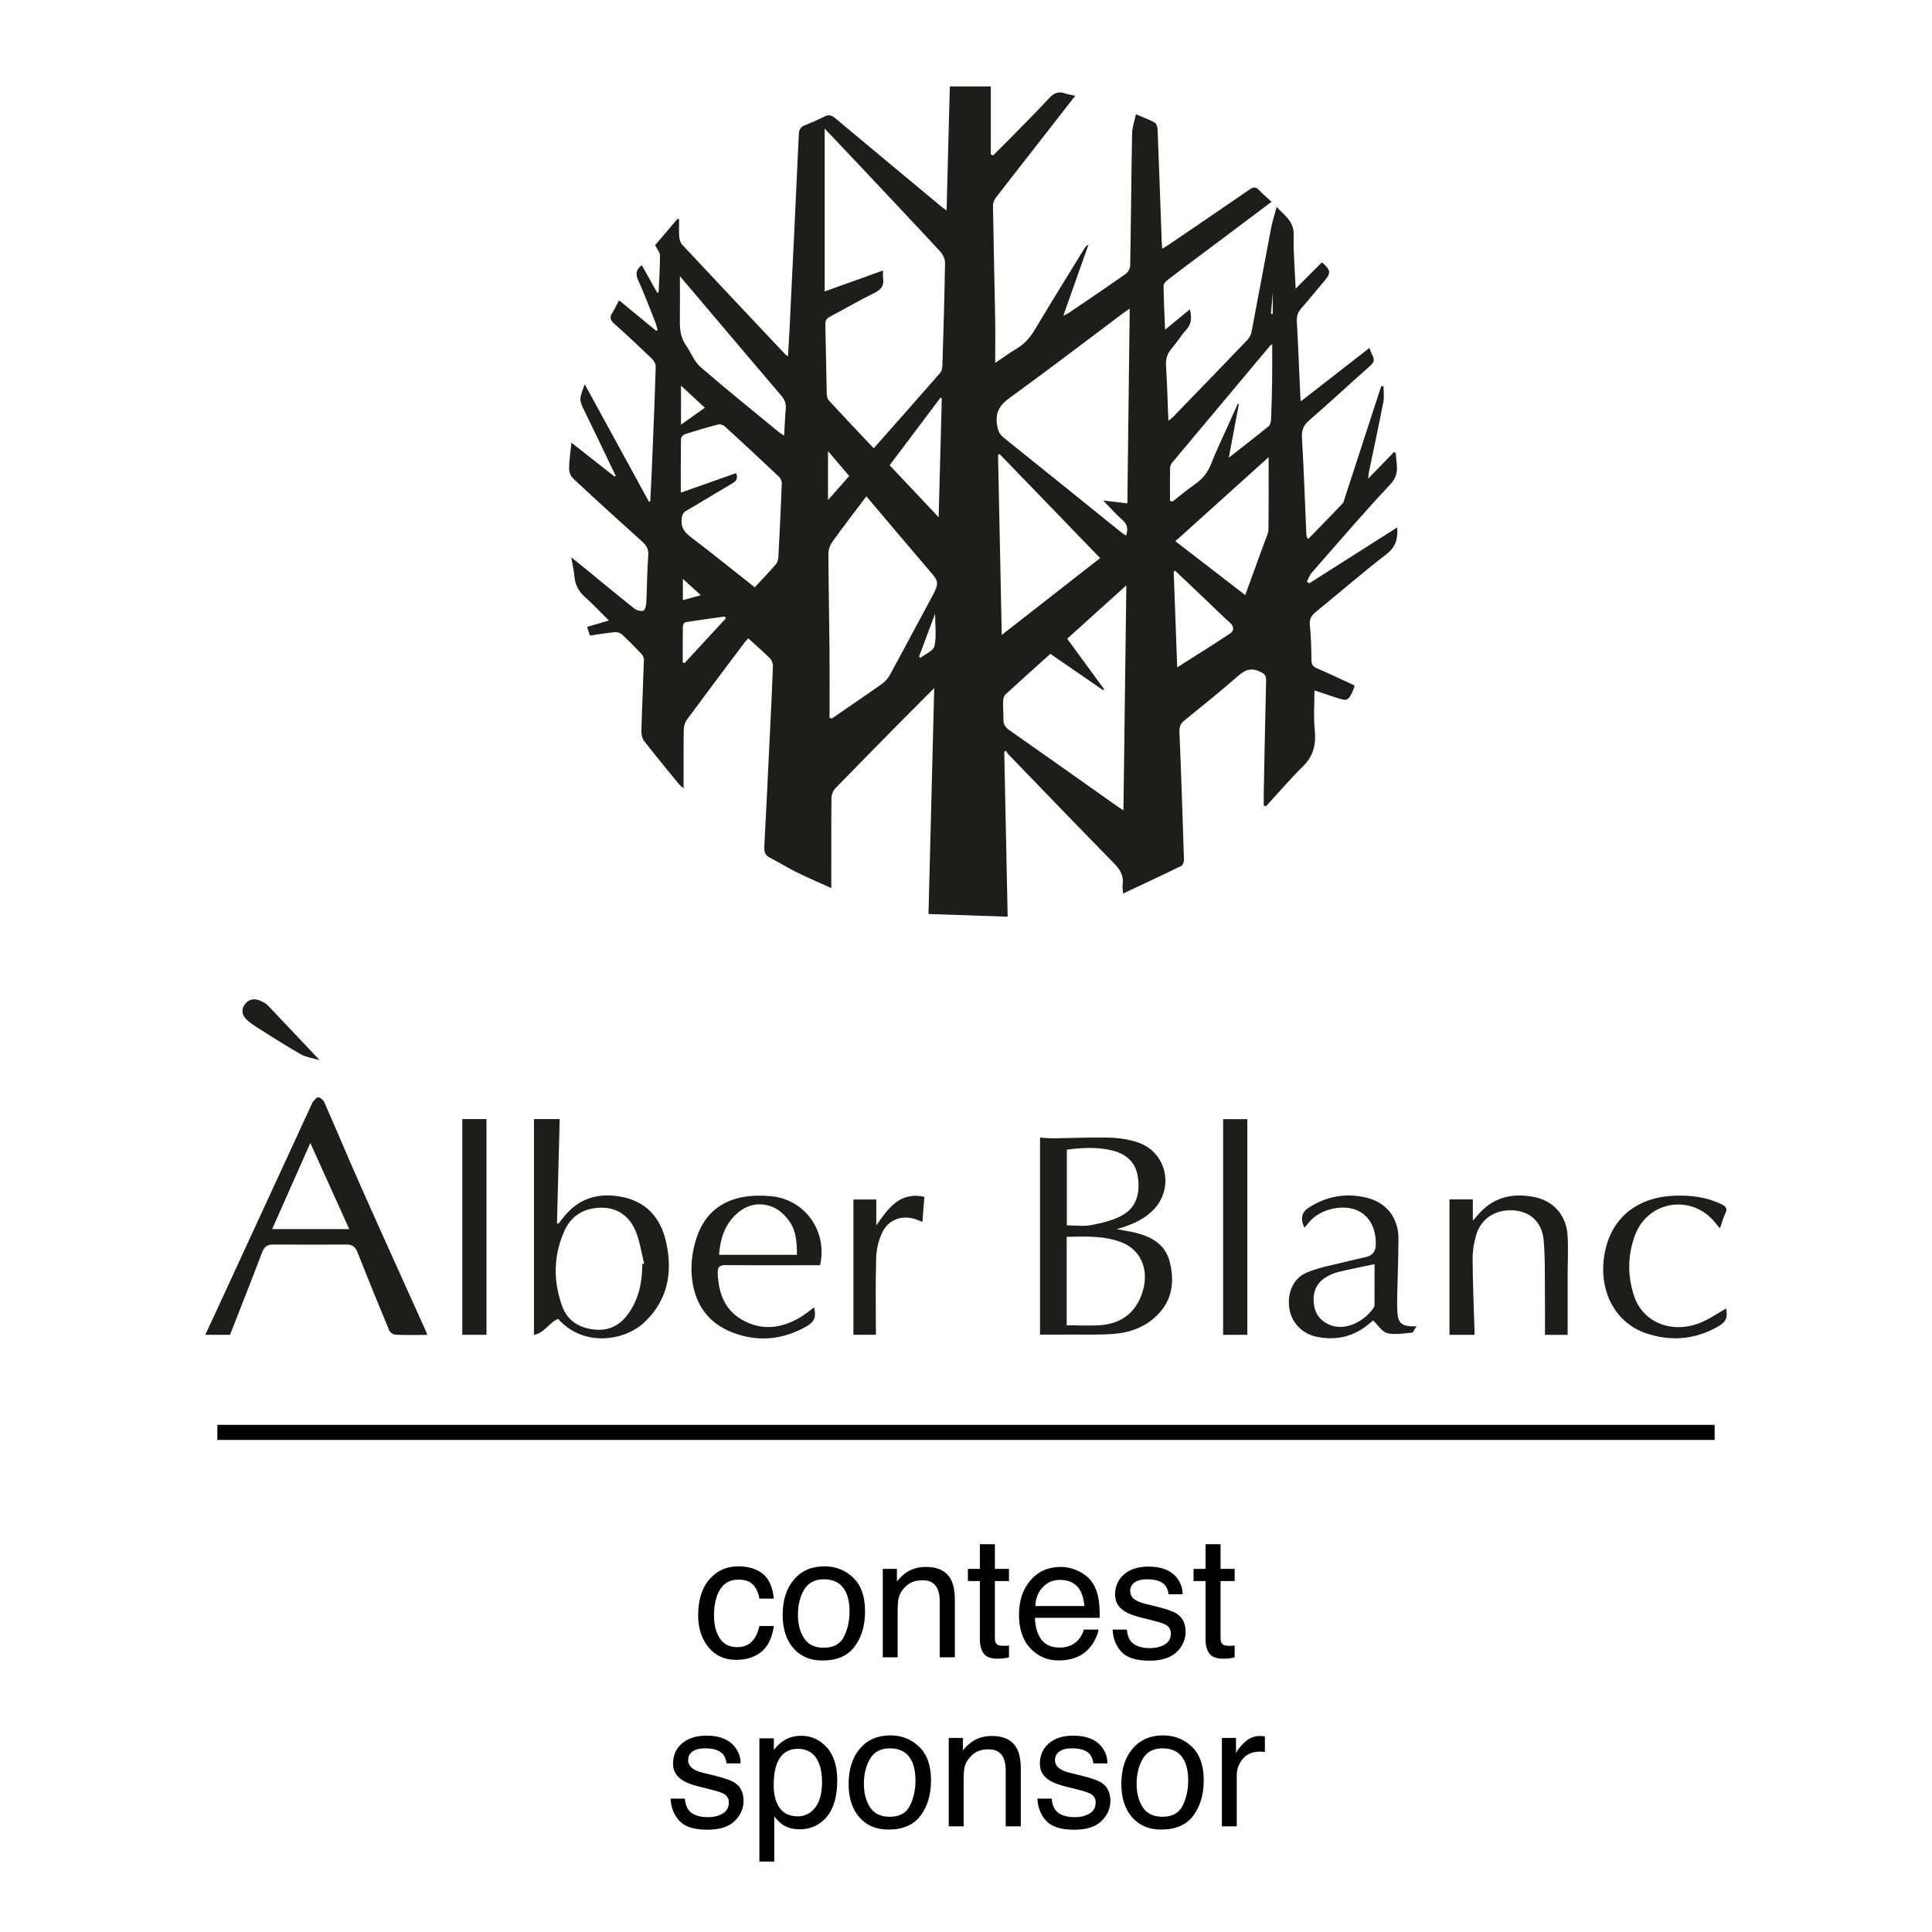
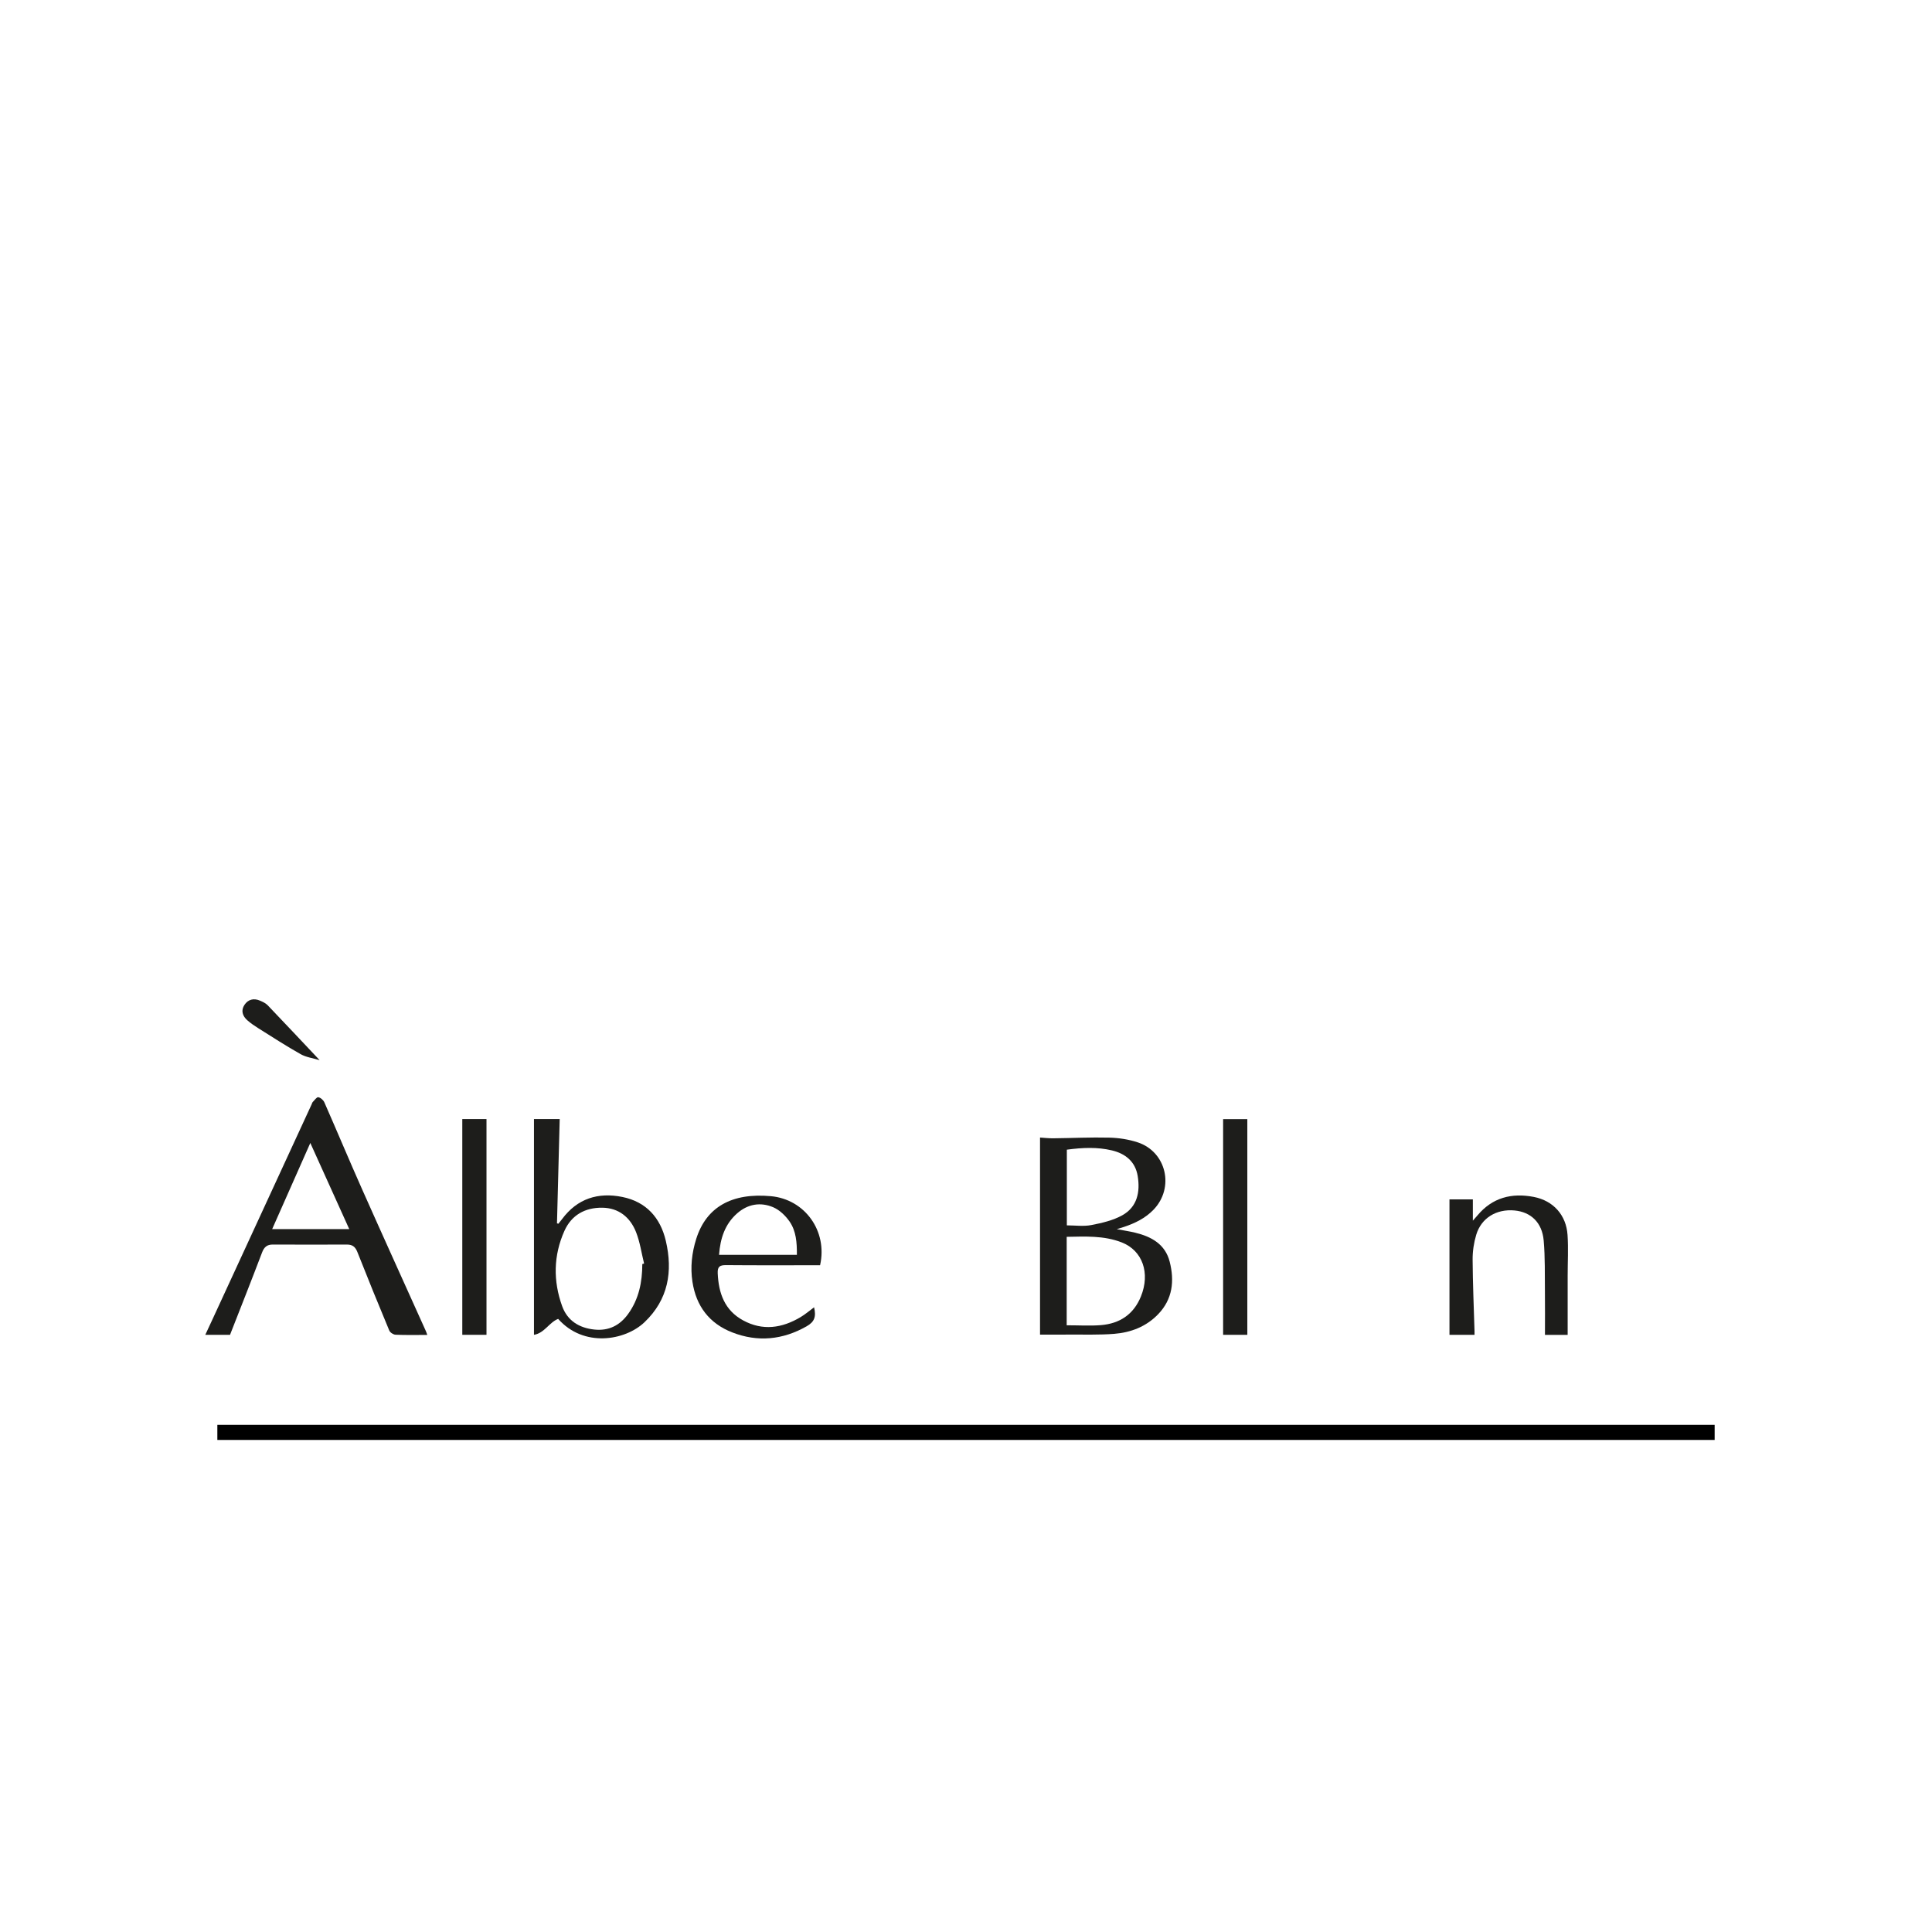
<svg xmlns="http://www.w3.org/2000/svg" width="160" height="160" viewBox="0 0 160 160" fill="none">
-   <path d="M105.254 25.988C105.304 25.993 105.354 25.997 105.404 26.002V24.246C105.371 24.633 105.312 25.311 105.254 25.988ZM56.553 47.94V49.702C57.065 49.561 57.508 49.439 58.041 49.292C57.508 48.807 57.068 48.408 56.553 47.94ZM76.111 54.379C76.152 54.412 76.193 54.445 76.234 54.478C76.637 54.159 77.303 53.897 77.388 53.508C77.567 52.689 77.442 51.803 77.442 50.824C76.972 52.081 76.542 53.23 76.111 54.379ZM56.396 35.173C57.115 34.661 57.719 34.231 58.372 33.766C57.699 33.142 57.076 32.565 56.396 31.935V35.173ZM70.327 39.422C69.745 38.738 69.186 38.08 68.572 37.358V41.414C69.221 40.677 69.768 40.057 70.327 39.422ZM56.542 54.866C56.593 54.881 56.645 54.896 56.697 54.91C57.836 53.676 58.975 52.441 60.114 51.206C60.083 51.157 60.052 51.108 60.021 51.059C58.935 51.21 57.847 51.354 56.765 51.526C56.675 51.54 56.553 51.744 56.551 51.862C56.535 52.863 56.542 53.865 56.542 54.866ZM97.327 47.268C97.285 47.293 97.244 47.318 97.202 47.342C97.297 49.947 97.391 52.551 97.49 55.269C99.023 54.293 100.47 53.398 101.884 52.454C102.206 52.239 102.214 51.89 101.863 51.576C101.213 50.994 100.595 50.376 99.963 49.774C99.085 48.938 98.205 48.103 97.327 47.268ZM77.734 42.836C77.824 39.447 77.91 36.213 77.996 32.979C77.958 32.965 77.921 32.952 77.883 32.938C76.482 34.801 75.081 36.663 73.677 38.531C75.021 39.957 76.32 41.336 77.734 42.836ZM96.895 41.486C96.969 41.499 97.044 41.513 97.119 41.526C97.716 41.061 98.291 40.568 98.913 40.14C99.575 39.686 100.036 39.121 100.324 38.363C100.682 37.422 101.127 36.515 101.538 35.594C101.86 34.873 102.186 34.153 102.511 33.432C102.54 33.443 102.568 33.455 102.597 33.466C102.328 34.901 102.059 36.335 101.765 37.903C102.94 36.981 104.013 36.155 105.063 35.299C105.196 35.191 105.255 34.932 105.263 34.74C105.308 33.674 105.338 32.608 105.353 31.541C105.367 30.543 105.356 29.543 105.356 28.506C105.277 28.561 105.225 28.583 105.192 28.622C102.498 31.834 99.804 35.046 97.116 38.263C97.013 38.388 96.908 38.56 96.904 38.712C96.885 39.637 96.895 40.562 96.895 41.486ZM56.307 22.871C56.307 24.224 56.316 25.404 56.303 26.584C56.296 27.312 56.379 27.999 56.821 28.619C57.234 29.197 57.486 29.937 58.002 30.384C60.14 32.239 62.35 34.011 64.535 35.811C64.644 35.901 64.772 35.967 64.938 36.075C64.985 35.285 65.011 34.57 65.073 33.86C65.111 33.427 64.989 33.097 64.7 32.761C62.705 30.436 60.732 28.091 58.752 25.754C57.966 24.827 57.18 23.901 56.307 22.871ZM105.061 37.861C102.504 40.165 99.939 42.477 97.339 44.821C99.299 46.332 101.194 47.792 103.124 49.28C103.679 47.76 104.206 46.324 104.726 44.885C104.851 44.539 105.041 44.187 105.046 43.835C105.077 41.861 105.061 39.886 105.061 37.861ZM82.961 52.582C85.738 50.414 88.408 48.329 91.11 46.219C88.299 43.311 85.539 40.456 82.779 37.6C82.737 37.628 82.696 37.655 82.654 37.683C82.756 42.602 82.857 47.521 82.961 52.582ZM62.504 48.639C63.126 47.967 63.703 47.367 64.249 46.74C64.375 46.595 64.45 46.363 64.46 46.166C64.57 44.114 64.668 42.063 64.745 40.01C64.752 39.832 64.635 39.599 64.5 39.472C63.021 38.074 61.53 36.688 60.029 35.314C59.899 35.197 59.643 35.11 59.483 35.151C58.547 35.395 57.617 35.67 56.696 35.966C56.563 36.008 56.397 36.222 56.395 36.359C56.373 37.808 56.381 39.257 56.381 40.801C58.001 40.228 59.483 39.704 60.962 39.181C61.146 39.649 60.96 39.851 60.632 40.042C59.359 40.784 58.106 41.559 56.833 42.3C56.543 42.47 56.484 42.672 56.451 42.992C56.379 43.678 56.683 44.075 57.206 44.473C58.977 45.822 60.71 47.221 62.504 48.639ZM88.379 52.896C89.415 54.312 90.426 55.694 91.438 57.077C91.41 57.104 91.384 57.131 91.357 57.158C89.903 56.156 88.448 55.154 86.989 54.149C85.72 55.29 84.49 56.385 83.278 57.502C83.146 57.624 83.077 57.871 83.071 58.064C83.055 58.566 83.11 59.071 83.099 59.575C83.091 59.983 83.256 60.235 83.592 60.47C86.579 62.562 89.553 64.671 92.53 66.775C92.677 66.878 92.829 66.973 93.038 67.111C93.119 60.872 93.197 54.744 93.278 48.478C91.567 50.021 89.985 51.447 88.379 52.896ZM68.7 59.453C68.765 59.468 68.831 59.483 68.896 59.498C70.281 58.545 71.674 57.601 73.048 56.63C73.304 56.448 73.537 56.186 73.688 55.91C74.848 53.785 75.975 51.643 77.132 49.515C77.852 48.191 77.718 48.131 76.905 47.183C75.19 45.183 73.495 43.166 71.748 41.103C70.79 42.377 69.844 43.601 68.942 44.857C68.745 45.131 68.604 45.517 68.605 45.851C68.615 48.507 68.673 51.162 68.697 53.818C68.714 55.696 68.7 57.574 68.7 59.453ZM93.558 25.561C93.298 25.74 93.141 25.84 92.993 25.952C89.888 28.278 86.807 30.639 83.664 32.914C82.837 33.512 82.415 34.099 82.566 35.145C82.636 35.626 82.75 35.949 83.133 36.256C86.391 38.861 89.632 41.487 92.879 44.105C92.991 44.195 93.118 44.265 93.263 44.361C93.423 43.831 93.39 43.44 92.961 43.069C92.407 42.588 91.924 42.024 91.362 41.447C92.061 41.53 92.69 41.606 93.363 41.686C93.428 36.318 93.492 30.997 93.558 25.561ZM72.36 37.125C74.221 35.018 76.048 32.958 77.859 30.884C77.983 30.742 78.038 30.499 78.044 30.301C78.132 27.452 78.22 24.603 78.263 21.753C78.268 21.437 78.072 21.049 77.848 20.808C75.394 18.164 72.916 15.542 70.443 12.915C69.734 12.161 69.019 11.411 68.297 10.65V24.134C69.967 23.535 71.517 22.98 73.128 22.402C73.128 22.689 73.104 22.866 73.132 23.034C73.24 23.666 72.957 23.995 72.392 24.272C71.158 24.878 69.968 25.576 68.75 26.217C68.457 26.372 68.341 26.553 68.35 26.893C68.4 28.794 68.421 30.694 68.468 32.595C68.472 32.791 68.522 33.038 68.646 33.172C69.855 34.483 71.084 35.774 72.36 37.125ZM108.426 48.308C110.843 46.773 113.259 45.237 115.714 43.678C115.771 44.612 115.6 45.3 114.811 45.906C112.811 47.442 110.907 49.103 108.95 50.696C108.585 50.993 108.428 51.282 108.479 51.779C108.578 52.742 108.595 53.715 108.609 54.684C108.615 55.028 108.729 55.199 109.043 55.335C110.09 55.791 111.123 56.28 112.163 56.758C112.157 56.835 112.167 56.897 112.147 56.945C111.649 58.109 111.649 58.109 110.449 57.707C109.903 57.525 109.357 57.345 108.859 57.179C108.859 58.304 108.773 59.394 108.883 60.464C109.003 61.641 108.781 62.599 107.914 63.456C106.844 64.516 105.862 65.665 104.843 66.775C104.781 66.752 104.719 66.73 104.658 66.707C104.658 66.353 104.652 65.999 104.659 65.645C104.72 62.542 104.777 59.438 104.854 56.335C104.864 55.937 104.713 55.8 104.361 55.63C103.646 55.287 103.146 55.442 102.566 55.952C101.107 57.231 99.591 58.446 98.084 59.669C97.766 59.927 97.659 60.188 97.676 60.606C97.823 64.133 97.941 67.662 98.051 71.19C98.057 71.366 97.962 71.647 97.832 71.711C96.27 72.475 94.693 73.206 93.01 73.998C92.987 73.644 92.942 73.456 92.969 73.28C93.085 72.54 92.772 72.02 92.261 71.499C89.326 68.507 86.421 65.484 83.509 62.469C83.43 62.387 83.383 62.273 83.322 62.174C83.271 62.199 83.219 62.225 83.168 62.251C83.261 66.751 83.353 71.252 83.45 75.917C81.249 75.842 79.095 75.769 76.894 75.693C77.053 69.425 77.208 63.304 77.368 56.984C76.598 57.755 75.946 58.399 75.303 59.051C73.257 61.123 71.208 63.192 69.181 65.282C68.994 65.474 68.861 65.806 68.858 66.075C68.834 68.536 68.844 70.998 68.844 73.548C67.891 73.115 66.916 72.698 65.967 72.231C65.22 71.863 64.513 71.414 63.77 71.038C63.381 70.841 63.272 70.58 63.295 70.159C63.465 66.944 63.617 63.728 63.772 60.512C63.858 58.729 63.949 56.947 64.01 55.164C64.017 54.947 63.913 54.666 63.762 54.515C63.199 53.954 62.594 53.436 61.968 52.867C61.86 52.986 61.754 53.086 61.668 53.202C60.071 55.329 58.47 57.452 56.893 59.593C56.725 59.821 56.63 60.154 56.625 60.44C56.6 62.041 56.613 63.643 56.613 65.287C56.467 65.154 56.313 65.044 56.197 64.902C55.239 63.731 54.274 62.565 53.348 61.369C53.18 61.153 53.11 60.805 53.117 60.521C53.172 58.563 53.264 56.606 53.325 54.648C53.331 54.481 53.234 54.273 53.117 54.148C52.597 53.598 52.067 53.056 51.509 52.545C51.365 52.414 51.1 52.335 50.903 52.353C50.23 52.417 49.563 52.536 48.858 52.638C48.779 52.401 48.707 52.188 48.617 51.918C49.209 51.745 49.756 51.585 50.429 51.389C49.725 50.694 49.105 50.032 48.431 49.432C47.922 48.979 47.642 48.456 47.577 47.783C47.529 47.289 47.419 46.801 47.311 46.154C47.881 46.614 48.329 46.973 48.774 47.337C50.021 48.357 51.258 49.39 52.522 50.389C52.716 50.542 53.063 50.642 53.28 50.576C53.42 50.533 53.513 50.143 53.524 49.904C53.589 48.606 53.586 47.303 53.684 46.009C53.724 45.493 53.556 45.188 53.197 44.865C51.277 43.141 49.368 41.404 47.48 39.644C47.275 39.453 47.127 39.091 47.129 38.809C47.133 38.138 47.243 37.468 47.323 36.661C48.583 37.65 49.741 38.559 50.899 39.468C50.928 39.446 50.958 39.422 50.988 39.4C50.447 38.271 49.907 37.142 49.365 36.014C49.062 35.385 48.758 34.757 48.45 34.13C47.944 33.102 47.943 33.102 48.426 31.823C50.225 35.116 51.982 38.33 53.739 41.545C53.775 41.539 53.811 41.534 53.847 41.529C53.89 40.714 53.94 39.899 53.973 39.084C54.092 36.177 54.214 33.27 54.304 30.362C54.312 30.137 54.14 29.853 53.965 29.685C52.945 28.703 51.91 27.734 50.854 26.792C50.532 26.505 50.471 26.27 50.707 25.911C50.907 25.605 51.056 25.265 51.265 24.868C52.31 25.727 53.328 26.563 54.345 27.399C54.383 27.372 54.421 27.345 54.459 27.319C54.389 27.086 54.337 26.847 54.248 26.623C53.788 25.47 53.35 24.308 52.839 23.179C52.603 22.657 52.702 22.309 53.15 21.957C53.578 22.723 54.003 23.485 54.427 24.246C54.467 24.233 54.506 24.221 54.545 24.209C54.588 23.19 54.657 22.172 54.655 21.154C54.654 20.899 54.423 20.645 54.255 20.304C54.843 19.611 55.474 18.868 56.106 18.124C56.151 18.139 56.195 18.155 56.24 18.171C56.24 18.645 56.214 19.121 56.251 19.593C56.27 19.825 56.345 20.103 56.497 20.265C59.332 23.299 62.182 26.319 65.031 29.342C65.069 29.382 65.12 29.41 65.256 29.51C65.305 28.668 65.357 27.894 65.394 27.119C65.652 21.791 65.913 16.464 66.153 11.135C66.172 10.72 66.313 10.503 66.69 10.357C67.231 10.147 67.765 9.912 68.281 9.647C68.659 9.452 68.908 9.569 69.207 9.819C72.094 12.238 74.991 14.642 77.887 17.049C78.016 17.156 78.154 17.251 78.393 17.43C78.483 13.959 78.571 10.6 78.661 7.154H82.056V12.795C82.119 12.821 82.182 12.847 82.246 12.873C82.672 12.447 83.103 12.024 83.525 11.593C84.651 10.441 85.796 9.306 86.889 8.123C87.285 7.694 87.667 7.545 88.21 7.739C88.457 7.827 88.723 7.856 89.049 7.927C87.811 9.518 86.62 11.047 85.428 12.575C84.45 13.83 83.462 15.078 82.496 16.343C82.354 16.528 82.23 16.79 82.234 17.014C82.282 20.137 82.36 23.26 82.416 26.383C82.438 27.542 82.42 28.703 82.42 30.057C83.115 29.59 83.634 29.207 84.186 28.878C84.837 28.491 85.302 27.964 85.691 27.314C87.034 25.066 88.417 22.841 89.787 20.609C89.872 20.47 89.972 20.341 90.147 20.246C89.466 22.171 88.785 24.095 88.057 26.154C88.314 26.015 88.445 25.959 88.562 25.879C90.119 24.821 91.681 23.77 93.22 22.686C93.415 22.549 93.592 22.235 93.597 22C93.663 18.352 93.688 14.703 93.755 11.055C93.765 10.547 93.951 10.043 94.07 9.465C94.651 9.711 95.162 9.89 95.628 10.149C95.772 10.229 95.859 10.525 95.867 10.726C95.99 13.808 96.096 16.891 96.207 19.973C96.213 20.146 96.23 20.32 96.25 20.597C96.463 20.466 96.635 20.372 96.797 20.261C99.027 18.743 101.259 17.229 103.478 15.697C103.784 15.485 103.994 15.447 104.265 15.736C104.579 16.071 104.935 16.367 105.307 16.712C103.479 18.083 101.695 19.422 99.911 20.76C98.839 21.563 97.764 22.361 96.702 23.178C96.548 23.295 96.359 23.502 96.361 23.665C96.376 24.839 96.436 26.012 96.487 27.304C97.211 26.71 97.847 26.188 98.54 25.619C98.695 26.283 98.697 26.804 98.25 27.299C97.809 27.787 97.463 28.359 97.034 28.859C96.671 29.281 96.528 29.719 96.564 30.283C96.659 31.771 96.696 33.264 96.76 34.845C96.916 34.723 97.02 34.659 97.103 34.574C99.169 32.442 101.237 30.311 103.291 28.166C103.464 27.985 103.602 27.72 103.649 27.474C104.197 24.618 104.717 21.757 105.264 18.9C105.374 18.324 105.563 17.763 105.732 17.134C106.326 17.818 107.167 18.291 107.139 19.458C107.102 20.925 107.238 22.395 107.301 23.905C108.053 23.151 108.765 22.436 109.475 21.723C110.225 22.388 110.245 22.594 109.677 23.269C109.041 24.027 108.415 24.795 107.763 25.54C107.49 25.851 107.376 26.162 107.399 26.587C107.514 28.678 107.594 30.771 107.688 32.864C107.692 32.956 107.711 33.046 107.735 33.233C109.649 31.743 111.507 30.297 113.407 28.817C113.511 29.071 113.573 29.276 113.674 29.459C113.871 29.815 113.756 30.043 113.465 30.301C111.781 31.795 110.13 33.326 108.432 34.804C107.963 35.212 107.784 35.608 107.821 36.242C107.98 38.933 108.072 41.628 108.19 44.321C108.192 44.392 108.202 44.463 108.346 44.633C109.298 43.653 110.253 42.675 111.197 41.687C111.283 41.596 111.305 41.442 111.347 41.314C112.301 38.384 113.254 35.454 114.208 32.525C114.268 32.341 114.332 32.159 114.394 31.977C114.455 31.977 114.516 31.978 114.577 31.979C114.577 32.414 114.646 32.864 114.564 33.283C114.189 35.224 113.77 37.157 113.369 39.093C113.342 39.223 113.338 39.357 113.306 39.641C114.08 38.843 114.762 38.141 115.444 37.437C115.493 37.465 115.541 37.493 115.59 37.521C115.63 38.405 115.967 39.233 115.145 40.107C112.912 42.481 110.795 44.964 108.644 47.414C108.461 47.623 108.368 47.911 108.233 48.162C108.298 48.211 108.362 48.26 108.426 48.308Z" fill="#1D1D1B" />
  <path d="M88.351 101.479C89.027 101.479 89.724 101.58 90.377 101.455C91.258 101.284 92.18 101.072 92.95 100.641C94.187 99.948 94.435 98.705 94.219 97.391C94.023 96.202 93.21 95.539 92.083 95.271C90.88 94.985 89.661 95.034 88.351 95.212V101.479ZM88.339 109.754C89.365 109.754 90.275 109.814 91.174 109.741C92.728 109.615 93.88 108.856 94.483 107.374C95.275 105.43 94.621 103.562 92.892 102.889C91.41 102.312 89.859 102.403 88.339 102.429V109.754ZM86.131 110.526V94.207C86.464 94.227 86.843 94.273 87.22 94.269C88.773 94.253 90.326 94.175 91.877 94.214C92.662 94.234 93.474 94.359 94.219 94.604C96.607 95.391 97.282 98.375 95.524 100.189C94.844 100.891 93.995 101.305 93.082 101.608C92.922 101.661 92.76 101.708 92.486 101.793C93.074 101.904 93.543 101.972 94.001 102.083C95.355 102.411 96.5 103.036 96.87 104.494C97.272 106.079 97.114 107.588 95.917 108.834C94.927 109.864 93.659 110.352 92.274 110.463C91.06 110.56 89.833 110.515 88.612 110.525C87.781 110.532 86.95 110.526 86.131 110.526Z" fill="#1D1D1B" />
  <path d="M53.193 104.683C53.242 104.67 53.292 104.656 53.341 104.643C53.125 103.769 53 102.86 52.672 102.031C52.186 100.808 51.238 100.032 49.872 100.017C48.457 100.001 47.33 100.621 46.74 101.941C45.831 103.977 45.803 106.083 46.554 108.168C46.99 109.375 47.961 109.975 49.224 110.108C50.419 110.234 51.342 109.761 52.028 108.804C52.912 107.572 53.191 106.165 53.193 104.683ZM44.221 92.676H46.352C46.277 95.561 46.202 98.436 46.127 101.311C46.166 101.323 46.204 101.334 46.243 101.345C46.344 101.217 46.45 101.093 46.547 100.962C47.81 99.255 49.533 98.72 51.544 99.128C53.516 99.529 54.689 100.842 55.139 102.756C55.735 105.296 55.344 107.625 53.373 109.502C51.767 111.031 48.336 111.615 46.224 109.224C45.478 109.512 45.091 110.404 44.221 110.544V92.676Z" fill="#1D1D1B" />
  <path d="M28.923 101.789C27.833 99.378 26.793 97.078 25.699 94.656C24.613 97.108 23.594 99.409 22.54 101.789H28.923ZM35.386 110.553C34.455 110.553 33.606 110.573 32.758 110.536C32.576 110.529 32.307 110.354 32.238 110.189C31.337 108.028 30.454 105.86 29.594 103.682C29.426 103.257 29.185 103.068 28.736 103.069C26.688 103.077 24.641 103.077 22.593 103.068C22.114 103.066 21.873 103.278 21.702 103.729C20.84 106.001 19.943 108.26 19.049 110.546H17C17.226 110.061 17.424 109.638 17.62 109.213C20.35 103.292 23.08 97.371 25.811 91.45C25.839 91.388 25.854 91.311 25.9 91.265C26.048 91.116 26.227 90.847 26.357 90.868C26.546 90.897 26.779 91.104 26.862 91.292C27.916 93.688 28.925 96.103 29.989 98.494C31.733 102.416 33.509 106.324 35.27 110.238C35.307 110.319 35.333 110.406 35.386 110.553Z" fill="#1D1D1B" />
  <path d="M129.827 110.548H127.947C127.947 109.357 127.958 108.164 127.944 106.972C127.927 105.557 127.966 104.134 127.841 102.728C127.708 101.239 126.778 100.372 125.429 100.246C123.935 100.107 122.679 100.86 122.257 102.253C122.058 102.911 121.952 103.624 121.956 104.311C121.967 106.29 122.056 108.267 122.114 110.246C122.117 110.338 122.114 110.43 122.114 110.546H120.039V99.33H121.975V101.092C122.157 100.884 122.257 100.774 122.353 100.66C123.59 99.174 125.199 98.771 127.026 99.125C128.641 99.438 129.708 100.628 129.817 102.274C129.892 103.395 129.827 104.524 129.827 105.649C129.826 107.277 129.827 108.904 129.827 110.548Z" fill="#1D1D1B" />
  <path d="M65.995 103.917C66.002 102.899 65.932 101.951 65.393 101.168C65.058 100.683 64.564 100.205 64.033 99.979C62.984 99.533 61.927 99.71 61.048 100.485C60.036 101.377 59.651 102.55 59.549 103.917H65.995ZM67.916 104.781C65.305 104.781 62.72 104.794 60.136 104.771C59.618 104.767 59.413 104.887 59.438 105.447C59.512 107.096 60.005 108.511 61.539 109.347C63.166 110.233 64.763 109.992 66.297 109.08C66.692 108.846 67.044 108.539 67.418 108.265C67.606 109.048 67.448 109.472 66.799 109.84C64.823 110.964 62.748 111.168 60.632 110.34C58.743 109.601 57.652 108.167 57.346 106.158C57.161 104.946 57.294 103.752 57.66 102.594C58.492 99.96 60.606 98.766 63.845 99.063C66.656 99.321 68.553 101.951 67.916 104.781Z" fill="#1D1D1B" />
-   <path d="M113.833 104.691C112.84 104.902 111.854 105.094 110.878 105.329C110.525 105.413 110.174 105.56 109.86 105.744C109.061 106.208 108.731 106.923 108.796 107.846C108.855 108.701 109.252 109.312 110.023 109.677C111.464 110.358 113.166 109.275 113.786 108.254C113.815 108.208 113.831 108.146 113.831 108.09C113.834 106.989 113.833 105.888 113.833 104.691ZM117.309 109.835C117.149 110.071 117.054 110.352 116.935 110.363C116.249 110.427 115.527 110.556 114.879 110.403C114.459 110.304 114.144 109.762 113.718 109.359C113.651 109.413 113.461 109.569 113.271 109.722C112.024 110.729 110.605 111.023 109.052 110.709C107.839 110.464 106.956 109.535 106.777 108.351C106.587 107.094 107.077 105.867 108.236 105.382C109.329 104.924 110.534 104.733 111.693 104.433C112.181 104.307 112.676 104.207 113.166 104.088C113.728 103.951 113.934 103.572 113.938 103.015C113.947 101.64 113.351 100.602 112.285 100.191C111.066 99.722 109.278 100.182 108.441 101.183C108.31 101.339 108.181 101.498 108.032 101.68C107.663 100.931 107.796 100.388 108.387 100.009C109.852 99.067 111.443 98.781 113.13 99.176C114.82 99.573 115.817 100.844 115.814 102.587C115.811 104.14 115.746 105.692 115.714 107.245C115.705 107.652 115.702 108.061 115.716 108.468C115.755 109.608 116.048 109.886 117.309 109.835Z" fill="#1D1D1B" />
-   <path d="M142.44 101.729C142.263 101.519 142.145 101.382 142.031 101.241C140.116 98.873 136.495 99.418 135.418 102.263C134.785 103.932 134.769 105.656 135.335 107.344C136.052 109.485 138.379 110.465 140.704 109.587C141.503 109.285 142.221 108.768 142.952 108.364C143.094 109.157 142.946 109.489 142.203 109.901C140.31 110.953 138.331 111.103 136.296 110.407C133.902 109.589 132.517 107.184 132.803 104.402C133.138 101.134 135.344 99.129 138.725 99.022C140.062 98.98 141.36 99.136 142.58 99.739C142.931 99.912 143.085 100.09 142.884 100.494C142.708 100.849 142.61 101.243 142.44 101.729Z" fill="#1D1D1B" />
  <path d="M40.289 110.543H38.285V92.677H40.289V110.543Z" fill="#1D1D1B" />
  <path d="M103.298 110.544H101.293V92.683H103.298V110.544Z" fill="#1D1D1B" />
-   <path d="M76.553 99.114C76.495 99.85 76.444 100.495 76.39 101.192C76.205 101.119 76.1 101.077 75.996 101.035C74.8 100.552 73.581 100.941 73.045 102.108C72.754 102.741 72.58 103.478 72.56 104.174C72.499 106.284 72.538 108.397 72.538 110.539H70.676V99.335H72.571V101.479C73.569 100.057 74.517 98.668 76.553 99.114Z" fill="#1D1D1B" />
  <path d="M26.471 87.798C25.923 87.632 25.357 87.56 24.898 87.302C23.7 86.628 22.545 85.877 21.38 85.146C21.07 84.952 20.765 84.742 20.49 84.502C20.084 84.147 19.932 83.687 20.248 83.215C20.551 82.763 21.016 82.648 21.524 82.866C21.752 82.964 21.999 83.075 22.166 83.249C23.576 84.721 24.971 86.208 26.471 87.798Z" fill="#1D1D1B" />
  <path d="M142 118H18V119.25H142V118Z" fill="black" />
-   <path d="M64.086 132.39H62.89C62.817 131.938 62.65 131.565 62.391 131.269C62.131 130.968 61.714 130.817 61.14 130.817C60.356 130.817 59.795 131.2 59.458 131.966C59.239 132.463 59.13 133.076 59.13 133.805C59.13 134.538 59.285 135.156 59.595 135.657C59.905 136.159 60.392 136.409 61.058 136.409C61.568 136.409 61.971 136.254 62.268 135.944C62.568 135.63 62.776 135.201 62.89 134.659H64.086C63.949 135.63 63.607 136.341 63.06 136.792C62.514 137.239 61.814 137.462 60.962 137.462C60.005 137.462 59.242 137.113 58.672 136.416C58.102 135.714 57.817 134.839 57.817 133.791C57.817 132.506 58.13 131.506 58.754 130.79C59.378 130.075 60.173 129.717 61.14 129.717C61.965 129.717 62.634 129.917 63.149 130.318C63.669 130.719 63.981 131.41 64.086 132.39ZM70.355 133.47C70.355 132.786 70.245 132.23 70.026 131.802C69.68 131.127 69.083 130.79 68.235 130.79C67.483 130.79 66.936 131.077 66.595 131.651C66.253 132.226 66.082 132.918 66.082 133.729C66.082 134.509 66.253 135.158 66.595 135.678C66.936 136.197 67.479 136.457 68.222 136.457C69.037 136.457 69.596 136.149 69.897 135.534C70.202 134.914 70.355 134.226 70.355 133.47ZM71.64 133.436C71.64 134.616 71.353 135.591 70.778 136.361C70.204 137.132 69.313 137.517 68.106 137.517C67.098 137.517 66.299 137.177 65.706 136.498C65.114 135.814 64.817 134.898 64.817 133.75C64.817 132.52 65.13 131.54 65.754 130.811C66.378 130.081 67.217 129.717 68.269 129.717C69.213 129.717 70.01 130.031 70.662 130.66C71.314 131.289 71.64 132.214 71.64 133.436ZM73.109 129.929H74.278V130.968C74.625 130.539 74.992 130.232 75.379 130.045C75.766 129.858 76.197 129.765 76.671 129.765C77.71 129.765 78.412 130.127 78.776 130.852C78.977 131.248 79.077 131.815 79.077 132.554V137.25H77.826V132.636C77.826 132.189 77.76 131.829 77.628 131.556C77.409 131.1 77.013 130.872 76.439 130.872C76.147 130.872 75.908 130.902 75.721 130.961C75.383 131.061 75.087 131.262 74.832 131.562C74.627 131.804 74.493 132.055 74.429 132.314C74.37 132.57 74.34 132.937 74.34 133.415V137.25H73.109V129.929ZM81.148 127.885H82.393V129.929H83.561V130.934H82.393V135.712C82.393 135.967 82.479 136.138 82.652 136.225C82.748 136.275 82.908 136.3 83.131 136.3C83.19 136.3 83.254 136.3 83.322 136.3C83.391 136.295 83.47 136.288 83.561 136.279V137.25C83.42 137.291 83.272 137.321 83.117 137.339C82.967 137.357 82.803 137.366 82.625 137.366C82.051 137.366 81.661 137.22 81.456 136.929C81.251 136.632 81.148 136.25 81.148 135.78V130.934H80.157V129.929H81.148V127.885ZM90.473 131.077C90.719 131.446 90.883 131.877 90.965 132.369C91.038 132.706 91.074 133.244 91.074 133.982H85.708C85.731 134.725 85.906 135.322 86.234 135.773C86.562 136.22 87.071 136.443 87.759 136.443C88.401 136.443 88.914 136.231 89.297 135.808C89.516 135.562 89.671 135.277 89.762 134.953H90.972C90.94 135.222 90.833 135.523 90.65 135.855C90.473 136.184 90.272 136.452 90.049 136.662C89.675 137.027 89.213 137.273 88.661 137.4C88.365 137.473 88.03 137.51 87.656 137.51C86.745 137.51 85.972 137.179 85.339 136.519C84.705 135.853 84.389 134.924 84.389 133.729C84.389 132.554 84.708 131.599 85.346 130.865C85.984 130.132 86.818 129.765 87.848 129.765C88.367 129.765 88.871 129.888 89.358 130.134C89.846 130.375 90.217 130.69 90.473 131.077ZM89.81 133.005C89.759 132.472 89.643 132.046 89.461 131.727C89.124 131.134 88.561 130.838 87.772 130.838C87.207 130.838 86.733 131.043 86.351 131.453C85.968 131.859 85.765 132.376 85.742 133.005H89.81ZM93.323 134.953C93.36 135.363 93.462 135.678 93.631 135.896C93.941 136.293 94.478 136.491 95.244 136.491C95.7 136.491 96.101 136.393 96.447 136.197C96.794 135.997 96.967 135.689 96.967 135.274C96.967 134.96 96.828 134.721 96.55 134.557C96.372 134.456 96.021 134.34 95.497 134.208L94.519 133.962C93.895 133.807 93.435 133.634 93.139 133.442C92.61 133.11 92.346 132.649 92.346 132.062C92.346 131.369 92.594 130.808 93.091 130.38C93.592 129.951 94.264 129.737 95.107 129.737C96.21 129.737 97.005 130.061 97.493 130.708C97.799 131.118 97.947 131.56 97.938 132.034H96.775C96.753 131.756 96.655 131.503 96.481 131.275C96.199 130.952 95.709 130.79 95.012 130.79C94.547 130.79 94.194 130.879 93.952 131.057C93.715 131.234 93.597 131.469 93.597 131.761C93.597 132.08 93.754 132.335 94.068 132.526C94.251 132.64 94.519 132.741 94.875 132.827L95.689 133.025C96.573 133.24 97.165 133.447 97.466 133.647C97.944 133.962 98.184 134.456 98.184 135.131C98.184 135.783 97.935 136.345 97.439 136.819C96.946 137.293 96.194 137.53 95.183 137.53C94.093 137.53 93.321 137.284 92.865 136.792C92.414 136.295 92.172 135.682 92.141 134.953H93.323ZM99.838 127.885H101.082V129.929H102.251V130.934H101.082V135.712C101.082 135.967 101.169 136.138 101.342 136.225C101.438 136.275 101.597 136.3 101.82 136.3C101.88 136.3 101.943 136.3 102.012 136.3C102.08 136.295 102.16 136.288 102.251 136.279V137.25C102.11 137.291 101.962 137.321 101.807 137.339C101.656 137.357 101.492 137.366 101.314 137.366C100.74 137.366 100.351 137.22 100.146 136.929C99.94 136.632 99.838 136.25 99.838 135.78V130.934H98.847V129.929H99.838V127.885ZM56.717 148.953C56.753 149.363 56.856 149.678 57.024 149.896C57.334 150.293 57.872 150.491 58.638 150.491C59.093 150.491 59.495 150.393 59.841 150.197C60.187 149.997 60.36 149.689 60.36 149.274C60.36 148.96 60.221 148.721 59.943 148.557C59.766 148.456 59.415 148.34 58.891 148.208L57.913 147.962C57.289 147.807 56.828 147.634 56.532 147.442C56.004 147.11 55.739 146.649 55.739 146.062C55.739 145.369 55.988 144.808 56.484 144.38C56.986 143.951 57.658 143.737 58.501 143.737C59.604 143.737 60.399 144.061 60.887 144.708C61.192 145.118 61.34 145.56 61.331 146.034H60.169C60.146 145.756 60.048 145.503 59.875 145.275C59.592 144.952 59.102 144.79 58.405 144.79C57.94 144.79 57.587 144.879 57.346 145.057C57.109 145.234 56.99 145.469 56.99 145.761C56.99 146.08 57.148 146.335 57.462 146.526C57.644 146.64 57.913 146.741 58.269 146.827L59.082 147.025C59.966 147.24 60.559 147.447 60.859 147.647C61.338 147.962 61.577 148.456 61.577 149.131C61.577 149.783 61.329 150.345 60.832 150.819C60.34 151.293 59.588 151.53 58.576 151.53C57.487 151.53 56.715 151.284 56.259 150.792C55.808 150.295 55.566 149.682 55.534 148.953H56.717ZM68.078 147.545C68.078 146.962 67.994 146.46 67.825 146.041C67.506 145.234 66.923 144.831 66.075 144.831C65.223 144.831 64.64 145.257 64.325 146.109C64.157 146.565 64.072 147.144 64.072 147.846C64.072 148.411 64.157 148.892 64.325 149.288C64.644 150.045 65.228 150.423 66.075 150.423C66.649 150.423 67.126 150.184 67.504 149.705C67.887 149.222 68.078 148.502 68.078 147.545ZM62.89 143.963H64.086V144.934C64.332 144.601 64.601 144.343 64.893 144.161C65.307 143.888 65.795 143.751 66.356 143.751C67.185 143.751 67.889 144.07 68.468 144.708C69.046 145.341 69.336 146.248 69.336 147.429C69.336 149.024 68.919 150.163 68.085 150.847C67.556 151.28 66.941 151.496 66.239 151.496C65.688 151.496 65.225 151.375 64.852 151.134C64.633 150.997 64.389 150.762 64.12 150.43V154.169H62.89V143.963ZM75.816 147.47C75.816 146.786 75.707 146.23 75.488 145.802C75.142 145.127 74.545 144.79 73.697 144.79C72.945 144.79 72.398 145.077 72.057 145.651C71.715 146.226 71.544 146.918 71.544 147.729C71.544 148.509 71.715 149.158 72.057 149.678C72.398 150.197 72.941 150.457 73.684 150.457C74.499 150.457 75.058 150.149 75.358 149.534C75.664 148.914 75.816 148.226 75.816 147.47ZM77.102 147.436C77.102 148.616 76.814 149.591 76.24 150.361C75.666 151.132 74.775 151.517 73.567 151.517C72.56 151.517 71.76 151.177 71.168 150.498C70.576 149.814 70.279 148.898 70.279 147.75C70.279 146.52 70.591 145.54 71.216 144.811C71.84 144.081 72.679 143.717 73.731 143.717C74.675 143.717 75.472 144.031 76.124 144.66C76.776 145.289 77.102 146.214 77.102 147.436ZM78.571 143.929H79.74V144.968C80.087 144.539 80.454 144.232 80.841 144.045C81.228 143.858 81.659 143.765 82.133 143.765C83.172 143.765 83.874 144.127 84.238 144.852C84.439 145.248 84.539 145.815 84.539 146.554V151.25H83.288V146.636C83.288 146.189 83.222 145.829 83.09 145.556C82.871 145.1 82.475 144.872 81.9 144.872C81.609 144.872 81.37 144.902 81.183 144.961C80.845 145.061 80.549 145.262 80.294 145.562C80.089 145.804 79.954 146.055 79.891 146.314C79.831 146.57 79.802 146.937 79.802 147.415V151.25H78.571V143.929ZM87.096 148.953C87.132 149.363 87.235 149.678 87.403 149.896C87.713 150.293 88.251 150.491 89.017 150.491C89.472 150.491 89.873 150.393 90.22 150.197C90.566 149.997 90.739 149.689 90.739 149.274C90.739 148.96 90.6 148.721 90.322 148.557C90.144 148.456 89.794 148.34 89.269 148.208L88.292 147.962C87.668 147.807 87.207 147.634 86.911 147.442C86.382 147.11 86.118 146.649 86.118 146.062C86.118 145.369 86.367 144.808 86.863 144.38C87.365 143.951 88.037 143.737 88.88 143.737C89.983 143.737 90.778 144.061 91.266 144.708C91.571 145.118 91.719 145.56 91.71 146.034H90.548C90.525 145.756 90.427 145.503 90.254 145.275C89.971 144.952 89.481 144.79 88.784 144.79C88.319 144.79 87.966 144.879 87.725 145.057C87.488 145.234 87.369 145.469 87.369 145.761C87.369 146.08 87.526 146.335 87.841 146.526C88.023 146.64 88.292 146.741 88.647 146.827L89.461 147.025C90.345 147.24 90.938 147.447 91.238 147.647C91.717 147.962 91.956 148.456 91.956 149.131C91.956 149.783 91.708 150.345 91.211 150.819C90.719 151.293 89.967 151.53 88.955 151.53C87.866 151.53 87.093 151.284 86.638 150.792C86.186 150.295 85.945 149.682 85.913 148.953H87.096ZM98.402 147.47C98.402 146.786 98.293 146.23 98.074 145.802C97.728 145.127 97.131 144.79 96.283 144.79C95.531 144.79 94.984 145.077 94.643 145.651C94.301 146.226 94.13 146.918 94.13 147.729C94.13 148.509 94.301 149.158 94.643 149.678C94.984 150.197 95.527 150.457 96.269 150.457C97.085 150.457 97.644 150.149 97.944 149.534C98.25 148.914 98.402 148.226 98.402 147.47ZM99.688 147.436C99.688 148.616 99.4 149.591 98.826 150.361C98.252 151.132 97.361 151.517 96.153 151.517C95.146 151.517 94.346 151.177 93.754 150.498C93.162 149.814 92.865 148.898 92.865 147.75C92.865 146.52 93.177 145.54 93.802 144.811C94.426 144.081 95.265 143.717 96.317 143.717C97.261 143.717 98.058 144.031 98.71 144.66C99.362 145.289 99.688 146.214 99.688 147.436ZM101.191 143.929H102.36V145.193C102.456 144.947 102.691 144.649 103.064 144.298C103.438 143.942 103.869 143.765 104.356 143.765C104.379 143.765 104.418 143.767 104.473 143.771C104.527 143.776 104.621 143.785 104.753 143.799V145.098C104.68 145.084 104.612 145.075 104.548 145.07C104.489 145.066 104.423 145.063 104.35 145.063C103.73 145.063 103.254 145.264 102.921 145.665C102.588 146.062 102.422 146.52 102.422 147.039V151.25H101.191V143.929Z" fill="black" />
</svg>